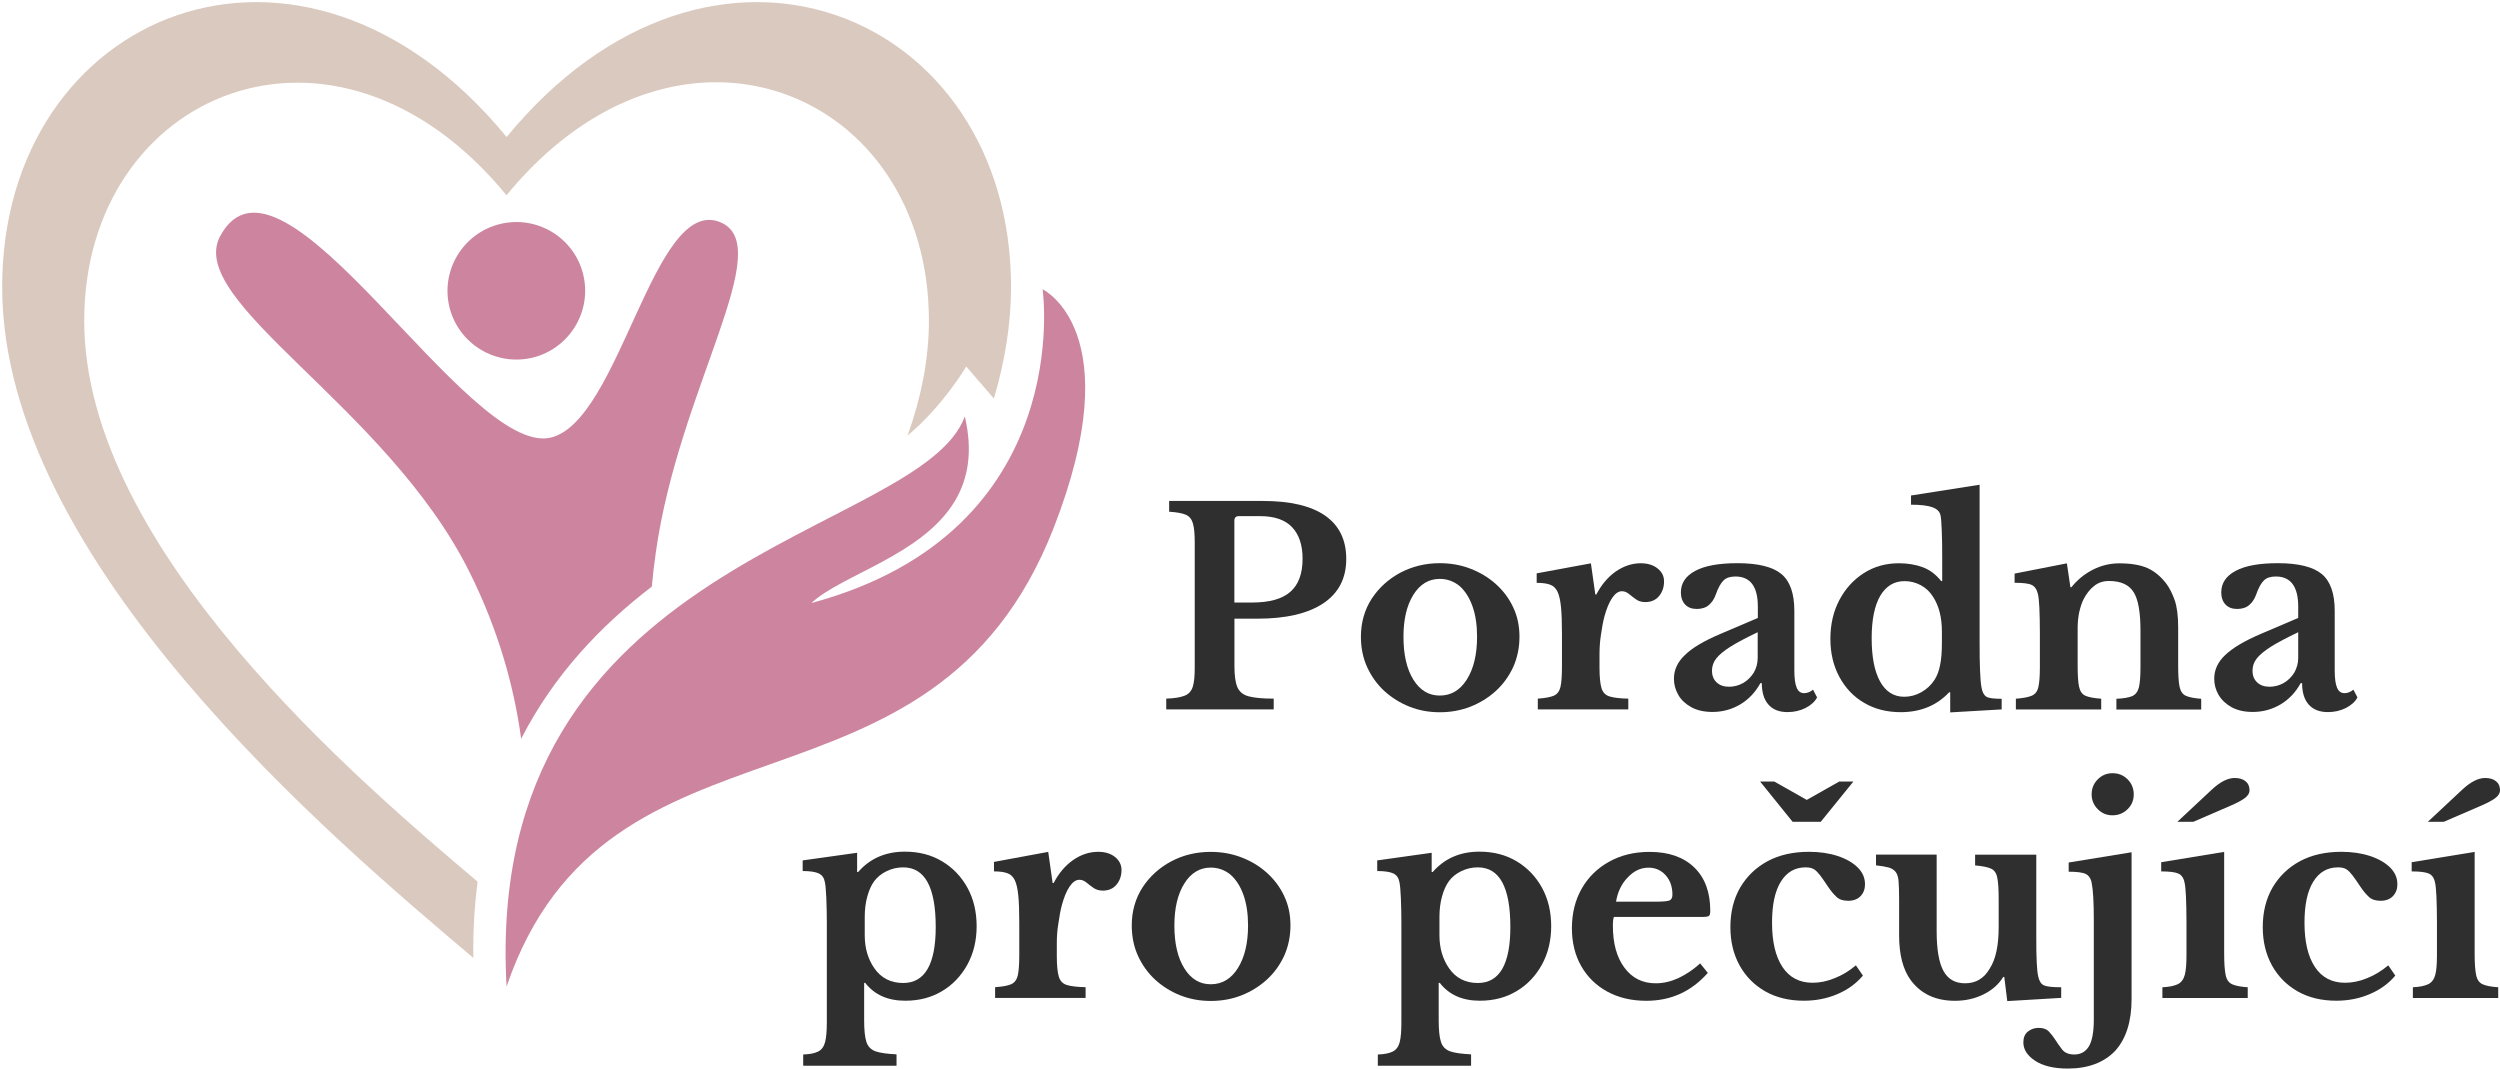
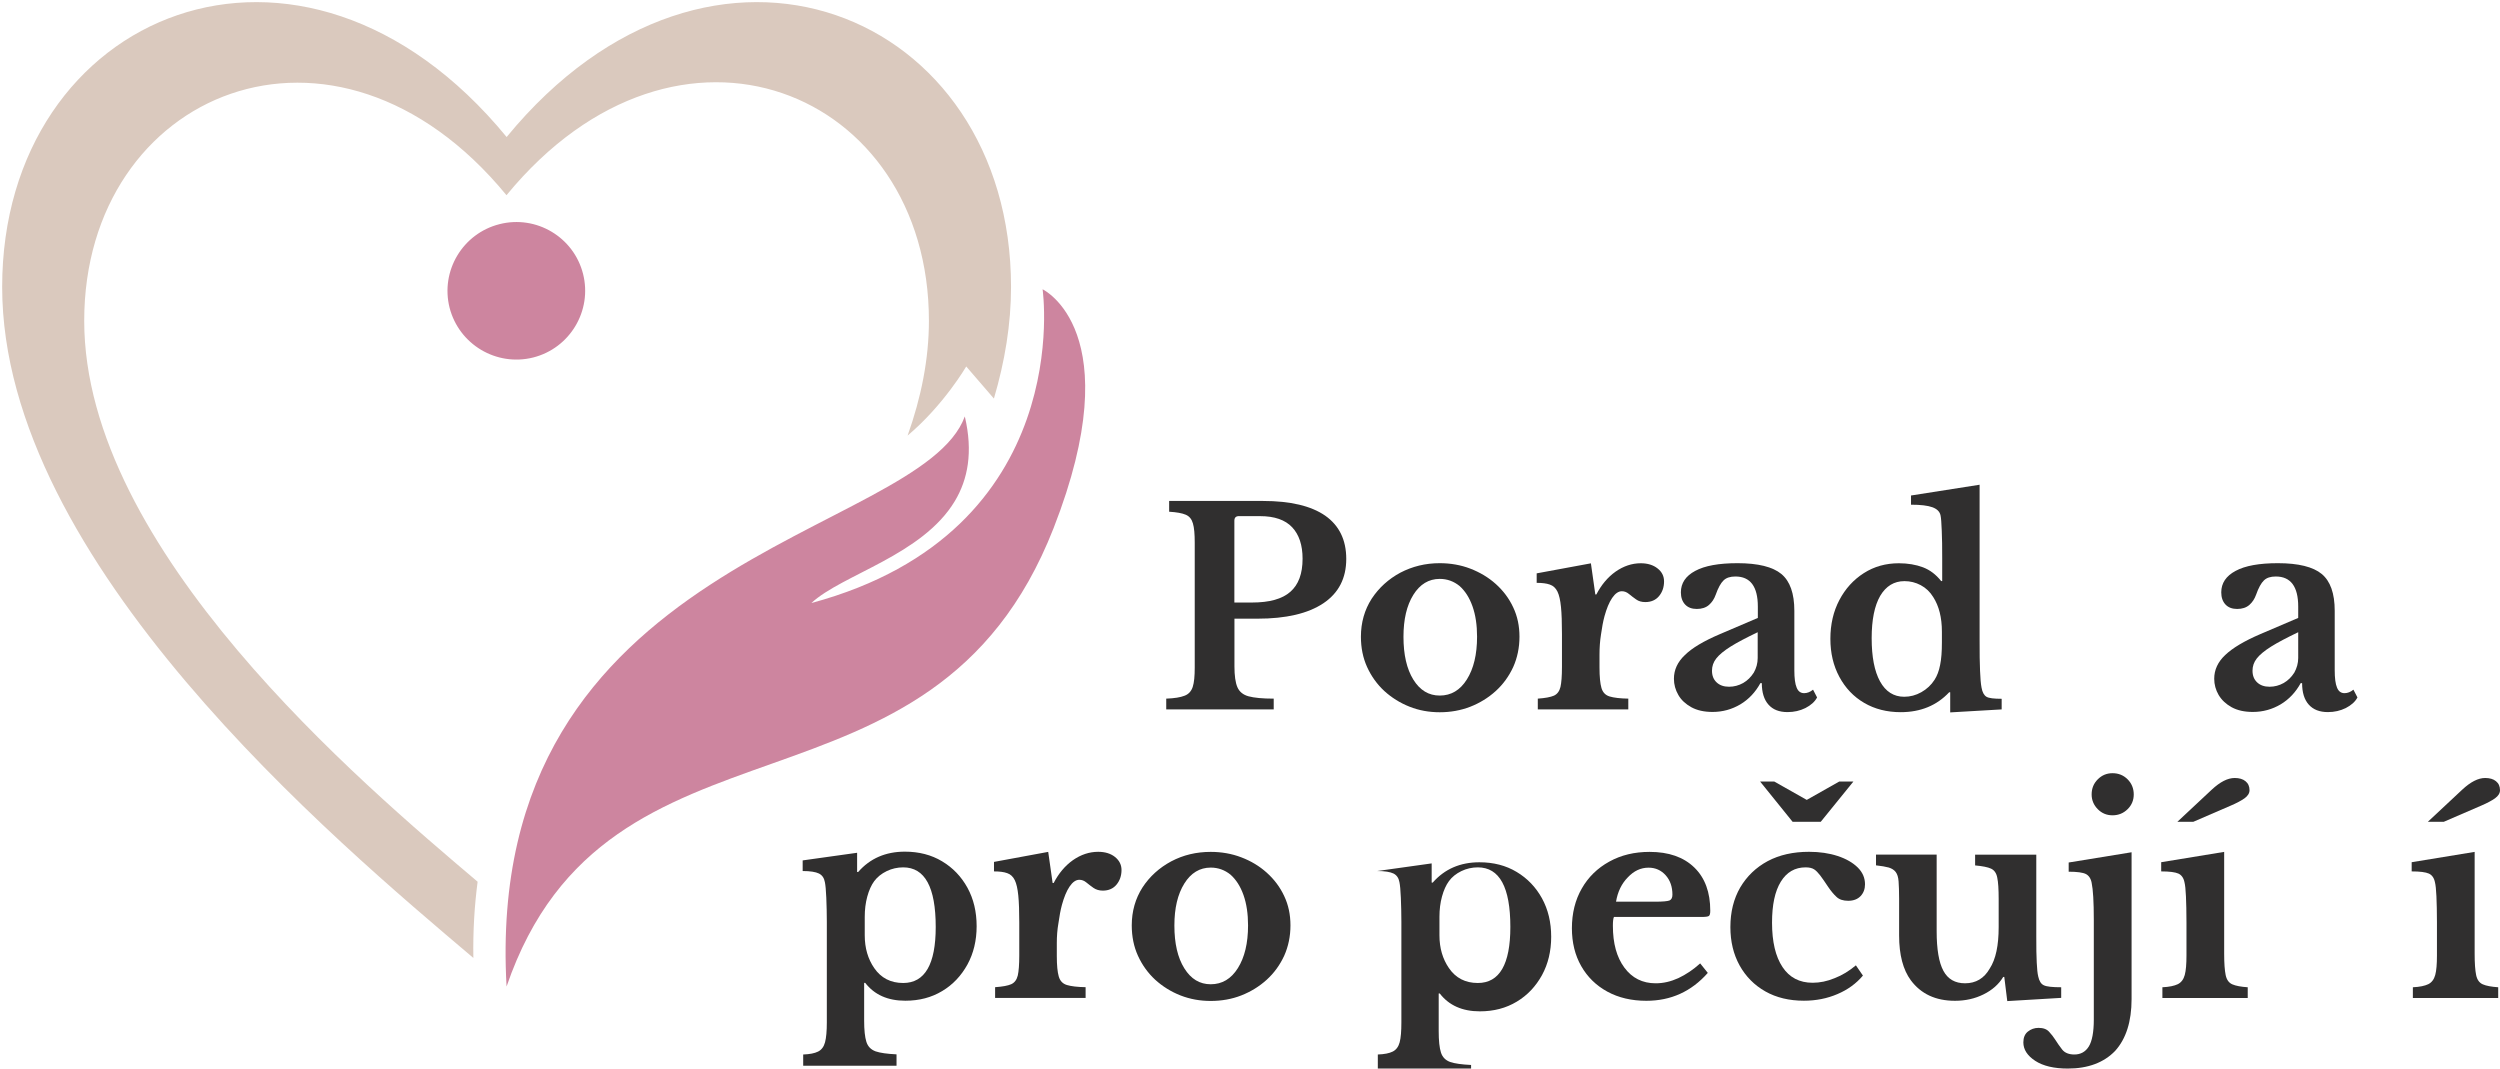
<svg xmlns="http://www.w3.org/2000/svg" version="1.1" id="Vrstva_1" x="0px" y="0px" style="enable-background:new 0 0 500 500;" xml:space="preserve" viewBox="79.71 176.01 334.26 142.87">
  <style type="text/css">
	.st0{fill:#CD859F;}
	.st1{fill:#DAC9BE;}
	.st2{fill:#302F2F;}
</style>
  <path class="st0" d="M220.58,246.62c-16.32,41.7-59.64,21.82-73.14,61.29c-3.26-57.79,55.32-59.98,61.27-76.22  c1.12,4.78,0.4,8.42-1.33,11.31c-4.35,7.26-15.06,9.81-19.19,13.64c35.58-9.58,30.92-41.95,30.92-41.95S230.88,220.27,220.58,246.62  L220.58,246.62z" />
  <path class="st1" d="M143.57,293.9c-15.52-13.16-52.6-44.4-52.6-75s33.48-44.75,56.46-16.79c22.98-27.97,56.48-14.02,56.48,16.79  c0,5.13-1.04,10.27-2.85,15.35c4.85-4.09,7.84-9.24,7.84-9.24l3.7,4.29c1.46-4.95,2.29-9.94,2.29-14.92  c0-36.78-40-53.46-67.44-20.05C120,160.92,80,177.6,80,214.38s44.55,74.08,63,89.71C142.94,300.49,143.15,297.1,143.57,293.9" />
  <path class="st0" d="M150.99,223.81c4.92-1.24,7.92-6.25,6.68-11.17c-1.24-4.92-6.25-7.91-11.17-6.66  c-4.92,1.24-7.92,6.24-6.68,11.17C141.08,222.06,146.07,225.04,150.99,223.81L150.99,223.81z" />
-   <path class="st0" d="M166.86,254.44c0.14-1.49,0.31-3.02,0.54-4.6c3.1-21.97,16.39-41.07,8.54-44.15  c-8.87-3.48-13.33,26.64-22.6,28.83c-11.23,2.65-36.04-42.07-44.19-26.94c-4.73,8.77,22.24,22.71,33.29,44.83  c4,7.99,6.04,15.65,6.95,22.38C153.82,266.15,160.1,259.62,166.86,254.44L166.86,254.44z" />
  <path class="st2" d="M244.75,245.63v10.94h2.36c2.32,0,4.03-0.47,5.12-1.43c1.1-0.96,1.64-2.43,1.64-4.43c0-1.82-0.47-3.22-1.39-4.2  c-0.93-0.99-2.36-1.49-4.29-1.49h-2.79C244.96,245,244.75,245.22,244.75,245.63 M259.71,250.74c0,2.59-1.02,4.56-3.06,5.93  c-2.05,1.37-4.98,2.06-8.82,2.06h-3.07v6.38c0,1.23,0.13,2.16,0.39,2.77c0.26,0.61,0.76,1.03,1.5,1.23c0.74,0.2,1.87,0.31,3.36,0.31  v1.44h-14.37v-1.44c1.09-0.04,1.9-0.17,2.45-0.39c0.54-0.2,0.9-0.6,1.09-1.17c0.19-0.59,0.27-1.43,0.27-2.57v-16.73  c0-1.13-0.07-1.99-0.24-2.56c-0.16-0.57-0.47-0.96-0.96-1.17c-0.49-0.21-1.22-0.34-2.22-0.4v-1.44h12.53c3.68,0,6.45,0.66,8.34,1.97  C258.76,246.27,259.71,248.19,259.71,250.74" />
  <path class="st2" d="M272.21,253.41c-1.47,0-2.65,0.72-3.53,2.13c-0.89,1.43-1.32,3.29-1.32,5.62c0,2.39,0.44,4.3,1.32,5.72  c0.89,1.43,2.06,2.13,3.53,2.13c1.52,0,2.73-0.72,3.63-2.16c0.9-1.43,1.36-3.33,1.36-5.71c0-1.54-0.2-2.9-0.61-4.06  s-0.99-2.06-1.73-2.72C274.09,253.74,273.22,253.41,272.21,253.41 M272.21,251.31c1.44,0,2.82,0.24,4.09,0.73  c1.27,0.49,2.42,1.17,3.4,2.05c0.99,0.89,1.77,1.92,2.33,3.12c0.57,1.2,0.84,2.5,0.84,3.93c0,1.47-0.29,2.83-0.84,4.06  c-0.57,1.23-1.34,2.3-2.33,3.2s-2.13,1.6-3.4,2.1c-1.29,0.5-2.65,0.74-4.09,0.74c-1.43,0-2.77-0.24-4.03-0.74  c-1.27-0.5-2.39-1.2-3.38-2.1c-0.97-0.9-1.74-1.97-2.3-3.2c-0.56-1.23-0.83-2.59-0.83-4.06c0-1.9,0.49-3.6,1.44-5.08  c0.97-1.47,2.25-2.63,3.83-3.48C268.55,251.74,270.29,251.31,272.21,251.31" />
  <path class="st2" d="M293.57,263.52v1.74c0,1.23,0.09,2.15,0.26,2.73c0.17,0.59,0.53,0.97,1.09,1.14c0.56,0.17,1.39,0.27,2.5,0.29  v1.44h-12.1v-1.44c0.99-0.07,1.7-0.2,2.16-0.4c0.44-0.2,0.73-0.59,0.87-1.16c0.13-0.57,0.2-1.47,0.2-2.67v-4.42  c0-1.5-0.04-2.7-0.13-3.6c-0.09-0.9-0.24-1.59-0.47-2.06c-0.23-0.47-0.57-0.79-1.02-0.94c-0.44-0.16-1.03-0.23-1.76-0.23v-1.27  l7.25-1.34l0.59,4.16h0.14c0.66-1.27,1.5-2.29,2.57-3.05c1.06-0.74,2.19-1.12,3.36-1.12c0.92,0,1.67,0.23,2.25,0.69  c0.59,0.46,0.87,1.04,0.87,1.74c0,0.77-0.23,1.43-0.67,1.96c-0.44,0.53-1.06,0.8-1.83,0.8c-0.49,0-0.9-0.11-1.24-0.36  c-0.34-0.24-0.67-0.49-0.96-0.73c-0.29-0.24-0.6-0.36-0.94-0.36c-0.46,0-0.89,0.3-1.3,0.9c-0.41,0.6-0.74,1.42-1.02,2.43  c-0.2,0.73-0.34,1.54-0.47,2.45C293.63,261.72,293.57,262.62,293.57,263.52" />
  <path class="st2" d="M314.72,263.99v-3.45c-1.52,0.73-2.73,1.36-3.62,1.92c-0.89,0.56-1.53,1.09-1.92,1.59  c-0.39,0.5-0.57,1.04-0.57,1.63c0,0.66,0.2,1.17,0.61,1.56c0.41,0.39,0.96,0.59,1.67,0.59c0.67,0,1.3-0.17,1.89-0.5  c0.59-0.34,1.04-0.8,1.42-1.39C314.54,265.34,314.72,264.69,314.72,263.99 M309.66,260.8l5.08-2.17v-1.52c0-2.67-1-4.02-3-4.02  c-0.7,0-1.23,0.17-1.59,0.53c-0.36,0.34-0.72,0.99-1.04,1.9c-0.2,0.56-0.5,1.02-0.9,1.37c-0.41,0.36-0.96,0.54-1.63,0.54  c-0.67,0-1.2-0.2-1.57-0.6c-0.37-0.4-0.56-0.94-0.56-1.62c0-1.23,0.64-2.19,1.92-2.87c1.27-0.69,3.16-1.03,5.65-1.03  c2.75,0,4.71,0.49,5.86,1.44c1.16,0.96,1.74,2.6,1.74,4.93v7.94c0,1.06,0.1,1.84,0.31,2.33c0.2,0.5,0.54,0.74,1,0.74  c0.41,0,0.82-0.16,1.19-0.47l0.54,1.04c-0.31,0.59-0.83,1.04-1.56,1.42c-0.73,0.36-1.52,0.54-2.39,0.54c-1.12,0-1.96-0.33-2.55-1  c-0.59-0.66-0.89-1.63-0.89-2.87h-0.19c-0.66,1.2-1.54,2.15-2.67,2.83c-1.13,0.67-2.37,1.02-3.73,1.02c-1.12,0-2.06-0.21-2.83-0.63  c-0.77-0.43-1.36-0.97-1.74-1.64c-0.39-0.67-0.59-1.4-0.59-2.17c0-1.19,0.49-2.25,1.47-3.17  C305.94,262.65,307.5,261.72,309.66,260.8" />
  <path class="st2" d="M339.35,261.89v-1.42c0-1.89-0.39-3.43-1.16-4.63c-0.43-0.7-0.99-1.23-1.67-1.59s-1.4-0.54-2.17-0.54  c-1.4,0-2.47,0.66-3.25,1.97c-0.76,1.32-1.14,3.2-1.14,5.66c0,2.49,0.37,4.42,1.12,5.78s1.83,2.05,3.23,2.05  c0.8,0,1.56-0.2,2.29-0.61c0.73-0.41,1.32-0.96,1.77-1.66c0.34-0.53,0.59-1.19,0.74-1.97C339.28,264.12,339.35,263.12,339.35,261.89   M333.84,271.23c-1.83,0-3.46-0.41-4.88-1.24c-1.42-0.83-2.52-1.99-3.32-3.48c-0.8-1.49-1.2-3.17-1.2-5.09c0-1.93,0.4-3.66,1.2-5.18  c0.8-1.52,1.89-2.72,3.27-3.6c1.39-0.89,2.95-1.32,4.69-1.32c1.2,0,2.29,0.19,3.22,0.54c0.94,0.36,1.74,0.97,2.43,1.84h0.14v-3.07  c0-1.43-0.01-2.65-0.06-3.68c-0.04-1.03-0.09-1.7-0.16-2.02c-0.1-0.5-0.46-0.87-1.09-1.1c-0.63-0.23-1.59-0.34-2.86-0.34v-1.23  l9.17-1.44v20.72c0,1.79,0.01,3.17,0.06,4.16c0.04,0.99,0.1,1.74,0.2,2.25c0.11,0.63,0.34,1.03,0.66,1.22  c0.31,0.19,0.99,0.27,2.03,0.27v1.42l-6.88,0.4v-2.69h-0.14C338.66,270.34,336.5,271.23,333.84,271.23" />
-   <path class="st2" d="M357.5,259.96v5.01c0,1.3,0.06,2.26,0.19,2.86s0.4,1,0.84,1.2c0.44,0.2,1.16,0.33,2.12,0.4v1.44h-11.41v-1.44  c0.94-0.07,1.64-0.2,2.1-0.39c0.46-0.19,0.76-0.56,0.9-1.14c0.14-0.59,0.21-1.47,0.21-2.67v-4.53c0-1.43-0.03-2.57-0.07-3.46  c-0.04-0.89-0.11-1.47-0.19-1.79c-0.14-0.63-0.43-1.04-0.83-1.23c-0.41-0.2-1.17-0.29-2.29-0.29v-1.23l6.99-1.37l0.47,3.19h0.14  c0.8-0.99,1.74-1.77,2.85-2.33c1.1-0.57,2.29-0.86,3.56-0.86c1.54,0,2.79,0.21,3.75,0.63c0.96,0.43,1.8,1.13,2.55,2.12  c0.41,0.56,0.77,1.27,1.09,2.16c0.31,0.89,0.47,2.1,0.47,3.63v5.11c0,1.3,0.06,2.26,0.19,2.86s0.4,1,0.84,1.2  c0.44,0.2,1.13,0.33,2.05,0.4v1.44h-11.34v-1.44c0.96-0.04,1.67-0.17,2.12-0.36c0.44-0.2,0.74-0.59,0.89-1.17  c0.14-0.59,0.21-1.47,0.21-2.66v-4.93c0-2.46-0.3-4.19-0.93-5.16c-0.61-0.97-1.7-1.47-3.27-1.47c-0.77,0-1.44,0.21-1.99,0.66  c-0.56,0.43-1.04,1.04-1.44,1.82c-0.21,0.43-0.4,1-0.56,1.69C357.58,258.5,357.5,259.22,357.5,259.96" />
  <path class="st2" d="M386.99,263.99v-3.45c-1.52,0.73-2.73,1.36-3.62,1.92c-0.89,0.56-1.53,1.09-1.92,1.59  c-0.39,0.5-0.57,1.04-0.57,1.63c0,0.66,0.2,1.17,0.61,1.56c0.41,0.39,0.96,0.59,1.67,0.59c0.67,0,1.3-0.17,1.89-0.5  c0.59-0.34,1.04-0.8,1.42-1.39C386.8,265.34,386.99,264.69,386.99,263.99 M381.91,260.8l5.08-2.17v-1.52c0-2.67-1-4.02-3-4.02  c-0.7,0-1.23,0.17-1.59,0.53c-0.36,0.34-0.72,0.99-1.04,1.9c-0.2,0.56-0.5,1.02-0.9,1.37c-0.41,0.36-0.96,0.54-1.63,0.54  c-0.67,0-1.2-0.2-1.57-0.6c-0.37-0.4-0.56-0.94-0.56-1.62c0-1.23,0.64-2.19,1.92-2.87c1.27-0.69,3.16-1.03,5.65-1.03  c2.75,0,4.71,0.49,5.86,1.44c1.16,0.96,1.74,2.6,1.74,4.93v7.94c0,1.06,0.1,1.84,0.31,2.33c0.2,0.5,0.54,0.74,1,0.74  c0.41,0,0.82-0.16,1.19-0.47l0.54,1.04c-0.31,0.59-0.83,1.04-1.56,1.42c-0.73,0.36-1.52,0.54-2.39,0.54c-1.12,0-1.96-0.33-2.56-1  c-0.6-0.67-0.89-1.63-0.89-2.87h-0.19c-0.66,1.2-1.54,2.15-2.67,2.83c-1.13,0.67-2.37,1.02-3.73,1.02c-1.12,0-2.06-0.21-2.83-0.63  c-0.77-0.43-1.34-0.97-1.74-1.64c-0.39-0.67-0.59-1.4-0.59-2.17c0-1.19,0.49-2.25,1.47-3.17  C378.21,262.65,379.77,261.72,381.91,260.8" />
  <path class="st2" d="M200.47,307.44c2.9,0,4.35-2.5,4.35-7.49c0-5.31-1.44-7.97-4.35-7.97c-0.77,0-1.52,0.17-2.2,0.5  c-0.7,0.34-1.26,0.79-1.67,1.34c-0.39,0.53-0.7,1.22-0.93,2.06c-0.23,0.84-0.34,1.74-0.34,2.72v2.46c0,1.72,0.43,3.17,1.27,4.39  C197.51,306.77,198.8,307.44,200.47,307.44 M187.1,318.52v-1.52c0.87-0.03,1.53-0.16,1.99-0.39s0.77-0.64,0.93-1.24  s0.24-1.49,0.24-2.65v-13.47c0-1.12-0.03-2.17-0.07-3.19c-0.04-1.02-0.11-1.72-0.19-2.1c-0.1-0.56-0.36-0.94-0.8-1.16  c-0.43-0.21-1.16-0.33-2.17-0.33v-1.42l7.28-1.02v2.57h0.14c1.59-1.82,3.68-2.72,6.24-2.72c1.89,0,3.55,0.43,4.98,1.29  c1.44,0.86,2.56,2.03,3.39,3.53c0.82,1.5,1.23,3.2,1.23,5.15c0,1.9-0.41,3.62-1.23,5.12c-0.83,1.5-1.94,2.69-3.38,3.55  c-1.43,0.86-3.06,1.29-4.93,1.29c-2.35,0-4.13-0.8-5.36-2.39h-0.14v5.03c0,1.29,0.1,2.23,0.3,2.86c0.2,0.63,0.61,1.04,1.23,1.27  c0.61,0.21,1.54,0.34,2.8,0.4v1.52H187.1z" />
  <path class="st2" d="M221.01,302.1v1.74c0,1.23,0.09,2.15,0.26,2.73c0.17,0.59,0.53,0.97,1.09,1.14c0.56,0.17,1.39,0.27,2.5,0.29  v1.44h-12.1v-1.44c0.99-0.07,1.72-0.2,2.16-0.4c0.44-0.2,0.73-0.59,0.87-1.16c0.13-0.57,0.2-1.47,0.2-2.67v-4.42  c0-1.5-0.04-2.7-0.13-3.6c-0.09-0.9-0.24-1.59-0.47-2.06c-0.23-0.47-0.57-0.79-1.02-0.94c-0.44-0.16-1.03-0.23-1.76-0.23v-1.27  l7.25-1.34l0.59,4.16h0.14c0.66-1.27,1.5-2.29,2.57-3.05c1.06-0.74,2.19-1.12,3.38-1.12c0.92,0,1.67,0.23,2.25,0.69  c0.57,0.46,0.87,1.04,0.87,1.74c0,0.77-0.23,1.43-0.67,1.96c-0.44,0.53-1.06,0.8-1.83,0.8c-0.49,0-0.9-0.13-1.24-0.36  c-0.34-0.24-0.67-0.49-0.96-0.73c-0.29-0.24-0.6-0.36-0.94-0.36c-0.46,0-0.89,0.3-1.3,0.9c-0.41,0.6-0.74,1.42-1.02,2.43  c-0.2,0.73-0.34,1.54-0.47,2.45C221.07,300.32,221.01,301.22,221.01,302.1" />
  <path class="st2" d="M241.59,292.01c-1.47,0-2.65,0.72-3.53,2.13c-0.89,1.43-1.33,3.29-1.33,5.62c0,2.39,0.44,4.3,1.33,5.72  c0.89,1.43,2.06,2.13,3.53,2.13c1.52,0,2.73-0.72,3.63-2.16c0.9-1.43,1.36-3.33,1.36-5.71c0-1.54-0.2-2.9-0.61-4.06  s-0.99-2.06-1.73-2.72C243.48,292.34,242.59,292.01,241.59,292.01 M241.59,289.91c1.44,0,2.82,0.24,4.09,0.73  c1.29,0.49,2.42,1.17,3.4,2.05c0.99,0.89,1.77,1.92,2.33,3.12c0.57,1.2,0.84,2.5,0.84,3.93c0,1.47-0.29,2.83-0.84,4.06  c-0.57,1.23-1.34,2.3-2.33,3.2c-0.99,0.9-2.13,1.6-3.4,2.1s-2.65,0.74-4.09,0.74c-1.43,0-2.77-0.24-4.05-0.74  c-1.27-0.5-2.39-1.2-3.38-2.1c-0.97-0.9-1.74-1.97-2.3-3.2c-0.56-1.23-0.83-2.59-0.83-4.06c0-1.9,0.49-3.6,1.44-5.08  c0.96-1.47,2.25-2.63,3.83-3.48C237.93,290.32,239.67,289.91,241.59,289.91" />
-   <path class="st2" d="M277.3,307.44c2.9,0,4.35-2.5,4.35-7.49c0-5.31-1.44-7.97-4.35-7.97c-0.77,0-1.52,0.17-2.2,0.5  c-0.7,0.34-1.26,0.79-1.66,1.34c-0.39,0.53-0.7,1.22-0.93,2.06c-0.23,0.84-0.34,1.74-0.34,2.72v2.46c0,1.72,0.43,3.17,1.27,4.39  C274.34,306.77,275.63,307.44,277.3,307.44 M263.93,318.52v-1.52c0.87-0.03,1.53-0.16,1.99-0.39s0.77-0.64,0.93-1.24  c0.16-0.6,0.23-1.49,0.23-2.65v-13.47c0-1.12-0.03-2.17-0.07-3.19c-0.04-1.02-0.11-1.72-0.19-2.1c-0.1-0.56-0.36-0.94-0.8-1.16  c-0.43-0.21-1.16-0.33-2.17-0.33v-1.42l7.28-1.02v2.57h0.14c1.59-1.82,3.68-2.72,6.24-2.72c1.89,0,3.55,0.43,4.98,1.29  c1.44,0.86,2.56,2.03,3.39,3.53c0.82,1.5,1.23,3.2,1.23,5.15c0,1.9-0.41,3.62-1.23,5.12c-0.83,1.5-1.94,2.69-3.38,3.55  c-1.43,0.86-3.06,1.29-4.93,1.29c-2.35,0-4.13-0.8-5.36-2.39h-0.14v5.03c0,1.29,0.1,2.23,0.3,2.86c0.2,0.63,0.61,1.04,1.23,1.27  c0.61,0.21,1.56,0.34,2.8,0.4v1.52H263.93z" />
+   <path class="st2" d="M277.3,307.44c2.9,0,4.35-2.5,4.35-7.49c0-5.31-1.44-7.97-4.35-7.97c-0.77,0-1.52,0.17-2.2,0.5  c-0.7,0.34-1.26,0.79-1.66,1.34c-0.39,0.53-0.7,1.22-0.93,2.06c-0.23,0.84-0.34,1.74-0.34,2.72v2.46c0,1.72,0.43,3.17,1.27,4.39  C274.34,306.77,275.63,307.44,277.3,307.44 M263.93,318.52v-1.52c0.87-0.03,1.53-0.16,1.99-0.39s0.77-0.64,0.93-1.24  c0.16-0.6,0.23-1.49,0.23-2.65v-13.47c0-1.12-0.03-2.17-0.07-3.19c-0.04-1.02-0.11-1.72-0.19-2.1c-0.1-0.56-0.36-0.94-0.8-1.16  c-0.43-0.21-1.16-0.33-2.17-0.33l7.28-1.02v2.57h0.14c1.59-1.82,3.68-2.72,6.24-2.72c1.89,0,3.55,0.43,4.98,1.29  c1.44,0.86,2.56,2.03,3.39,3.53c0.82,1.5,1.23,3.2,1.23,5.15c0,1.9-0.41,3.62-1.23,5.12c-0.83,1.5-1.94,2.69-3.38,3.55  c-1.43,0.86-3.06,1.29-4.93,1.29c-2.35,0-4.13-0.8-5.36-2.39h-0.14v5.03c0,1.29,0.1,2.23,0.3,2.86c0.2,0.63,0.61,1.04,1.23,1.27  c0.61,0.21,1.56,0.34,2.8,0.4v1.52H263.93z" />
  <path class="st2" d="M295.78,296.57h5.25c0.99,0,1.62-0.06,1.89-0.16c0.26-0.11,0.4-0.37,0.4-0.77c0-1.06-0.3-1.93-0.9-2.6  c-0.6-0.67-1.36-1.02-2.29-1.02c-1.04,0-1.96,0.43-2.77,1.29C296.53,294.15,296,295.24,295.78,296.57 M307.03,304.82l1.02,1.27  c-2.2,2.49-4.93,3.73-8.22,3.73c-1.97,0-3.72-0.41-5.22-1.23c-1.5-0.82-2.66-1.96-3.49-3.42c-0.83-1.46-1.24-3.15-1.24-5.05  c0-2,0.44-3.78,1.32-5.31c0.87-1.53,2.1-2.73,3.68-3.6c1.57-0.87,3.36-1.3,5.39-1.3c2.56,0,4.55,0.7,5.98,2.09s2.13,3.32,2.13,5.78  c0,0.39-0.06,0.61-0.19,0.7c-0.13,0.09-0.46,0.13-1.02,0.13h-11.67c-0.1,0.21-0.14,0.61-0.14,1.19c0,2.35,0.51,4.2,1.54,5.59  c1.03,1.39,2.42,2.09,4.18,2.09c1.02,0,2.02-0.23,3.03-0.69C305.11,306.32,306.09,305.67,307.03,304.82" />
  <path class="st2" d="M323.15,285.89h-3.76l-4.35-5.39h1.89l4.35,2.46l4.35-2.46h1.89L323.15,285.89z M327.85,305.08l0.94,1.37  c-0.89,1.06-2.03,1.89-3.4,2.47c-1.37,0.59-2.87,0.89-4.49,0.89c-1.96,0-3.68-0.41-5.15-1.24c-1.47-0.83-2.62-1.99-3.45-3.48  c-0.82-1.49-1.23-3.19-1.23-5.12c0-2.03,0.44-3.79,1.32-5.31c0.89-1.5,2.1-2.67,3.68-3.52c1.57-0.83,3.4-1.24,5.51-1.24  c1.43,0,2.7,0.19,3.83,0.56c1.13,0.37,2.03,0.89,2.69,1.54c0.66,0.66,0.97,1.4,0.97,2.25c0,0.63-0.2,1.16-0.59,1.57  c-0.39,0.41-0.94,0.63-1.66,0.63c-0.67,0-1.2-0.17-1.57-0.53c-0.37-0.34-0.74-0.79-1.1-1.32c-0.43-0.66-0.79-1.16-1.07-1.54  c-0.29-0.37-0.54-0.64-0.82-0.82c-0.27-0.17-0.64-0.26-1.13-0.26c-1.43,0-2.53,0.64-3.32,1.92c-0.79,1.29-1.17,3.1-1.17,5.48  c0,2.56,0.47,4.53,1.4,5.93c0.93,1.4,2.27,2.1,4.03,2.1c0.96,0,1.94-0.2,2.93-0.61C326.02,306.41,326.97,305.82,327.85,305.08" />
  <path class="st2" d="M346.94,299.97v-3.76c0-1.3-0.06-2.26-0.19-2.86c-0.11-0.6-0.4-1-0.83-1.2c-0.43-0.2-1.14-0.34-2.13-0.43v-1.44  h8.18v10.97c0,1.47,0.01,2.63,0.06,3.46c0.04,0.83,0.1,1.46,0.2,1.86c0.13,0.6,0.37,1,0.74,1.17c0.37,0.19,1.16,0.27,2.33,0.27v1.42  l-7.21,0.43l-0.4-3.23h-0.14c-0.6,0.99-1.49,1.77-2.63,2.33c-1.14,0.57-2.42,0.86-3.82,0.86c-2.59,0-4.55-0.92-5.91-2.75  c-1.03-1.4-1.56-3.39-1.56-5.98v-4.89c0-0.99-0.03-1.77-0.07-2.33c-0.04-0.57-0.17-0.99-0.39-1.27c-0.2-0.27-0.51-0.47-0.93-0.6  c-0.41-0.11-0.97-0.21-1.7-0.29v-1.44h8.11v10.25c0,2.42,0.3,4.18,0.9,5.29c0.6,1.12,1.57,1.67,2.9,1.67c1.44,0,2.55-0.66,3.29-1.96  C346.56,304.26,346.94,302.41,346.94,299.97" />
  <path class="st2" d="M359.37,282.23c0-0.8,0.27-1.47,0.82-2.02s1.2-0.82,1.97-0.82c0.8,0,1.47,0.27,2.02,0.82  c0.54,0.54,0.82,1.22,0.82,2.02c0,0.77-0.27,1.43-0.82,1.97s-1.22,0.82-2.02,0.82c-0.77,0-1.43-0.27-1.97-0.82  S359.37,283,359.37,282.23 M356.18,318.88c-1.83,0-3.29-0.34-4.35-1.03c-1.06-0.69-1.59-1.52-1.59-2.47c0-0.63,0.2-1.12,0.6-1.44  s0.87-0.5,1.43-0.5c0.63,0,1.1,0.17,1.42,0.53c0.31,0.34,0.59,0.69,0.8,1.03c0.29,0.46,0.6,0.9,0.94,1.34  c0.34,0.43,0.89,0.66,1.63,0.66c0.84,0,1.49-0.36,1.93-1.07s0.67-1.92,0.67-3.6v-13.33c0-2.42-0.1-4.06-0.29-4.96  c-0.11-0.59-0.39-0.97-0.77-1.17c-0.4-0.2-1.17-0.31-2.3-0.31v-1.23l8.41-1.37v19.64c0,2.99-0.74,5.31-2.2,6.92  C361.02,318.07,358.91,318.88,356.18,318.88" />
  <path class="st2" d="M372.96,285.89h-2.13l4.6-4.3c1.12-1.04,2.13-1.56,3.07-1.56c0.6,0,1.09,0.14,1.44,0.43  c0.36,0.29,0.54,0.69,0.54,1.2c0,0.41-0.23,0.77-0.67,1.09c-0.44,0.31-1.06,0.64-1.83,0.97L372.96,285.89z M377.09,289.91v13.61  c0,1.29,0.07,2.23,0.2,2.86s0.43,1.04,0.89,1.24c0.46,0.2,1.14,0.33,2.06,0.39v1.44h-11.41v-1.44c0.92-0.04,1.6-0.19,2.06-0.41  c0.46-0.23,0.77-0.64,0.93-1.23c0.16-0.59,0.23-1.46,0.23-2.59v-4.45c0-1.4-0.03-2.56-0.07-3.48c-0.04-0.92-0.11-1.53-0.19-1.84  c-0.11-0.6-0.39-1-0.82-1.2c-0.43-0.19-1.19-0.29-2.3-0.29v-1.23L377.09,289.91z" />
-   <path class="st2" d="M399.03,305.08l0.94,1.37c-0.89,1.06-2.03,1.89-3.4,2.47c-1.37,0.59-2.87,0.89-4.49,0.89  c-1.96,0-3.68-0.41-5.15-1.24c-1.47-0.83-2.62-1.99-3.45-3.48c-0.82-1.49-1.23-3.19-1.23-5.12c0-2.03,0.44-3.79,1.32-5.31  c0.89-1.5,2.1-2.67,3.68-3.52c1.57-0.83,3.4-1.24,5.51-1.24c1.42,0,2.7,0.19,3.83,0.56c1.13,0.37,2.03,0.89,2.69,1.54  c0.66,0.66,0.97,1.4,0.97,2.25c0,0.63-0.2,1.16-0.59,1.57c-0.39,0.41-0.94,0.63-1.66,0.63c-0.67,0-1.2-0.17-1.57-0.53  c-0.37-0.34-0.74-0.79-1.1-1.32c-0.43-0.66-0.79-1.16-1.07-1.54c-0.29-0.37-0.54-0.64-0.82-0.82c-0.27-0.17-0.64-0.26-1.12-0.26  c-1.43,0-2.53,0.64-3.32,1.92c-0.79,1.29-1.17,3.1-1.17,5.48c0,2.56,0.47,4.53,1.4,5.93c0.93,1.4,2.27,2.1,4.03,2.1  c0.96,0,1.94-0.2,2.93-0.61C397.2,306.41,398.14,305.82,399.03,305.08" />
  <path class="st2" d="M406.45,285.89h-2.13l4.6-4.3c1.12-1.04,2.13-1.56,3.07-1.56c0.6,0,1.09,0.14,1.44,0.43  c0.36,0.29,0.54,0.69,0.54,1.2c0,0.41-0.23,0.77-0.67,1.09c-0.44,0.31-1.06,0.64-1.83,0.97L406.45,285.89z M410.58,289.91v13.61  c0,1.29,0.07,2.23,0.2,2.86s0.43,1.04,0.89,1.24c0.46,0.2,1.14,0.33,2.06,0.39v1.44h-11.41v-1.44c0.92-0.04,1.6-0.19,2.06-0.41  c0.46-0.23,0.77-0.64,0.93-1.23c0.16-0.59,0.23-1.46,0.23-2.59v-4.45c0-1.4-0.03-2.56-0.07-3.48c-0.04-0.92-0.11-1.53-0.19-1.84  c-0.11-0.6-0.39-1-0.82-1.2c-0.43-0.19-1.19-0.29-2.3-0.29v-1.23L410.58,289.91z" />
</svg>